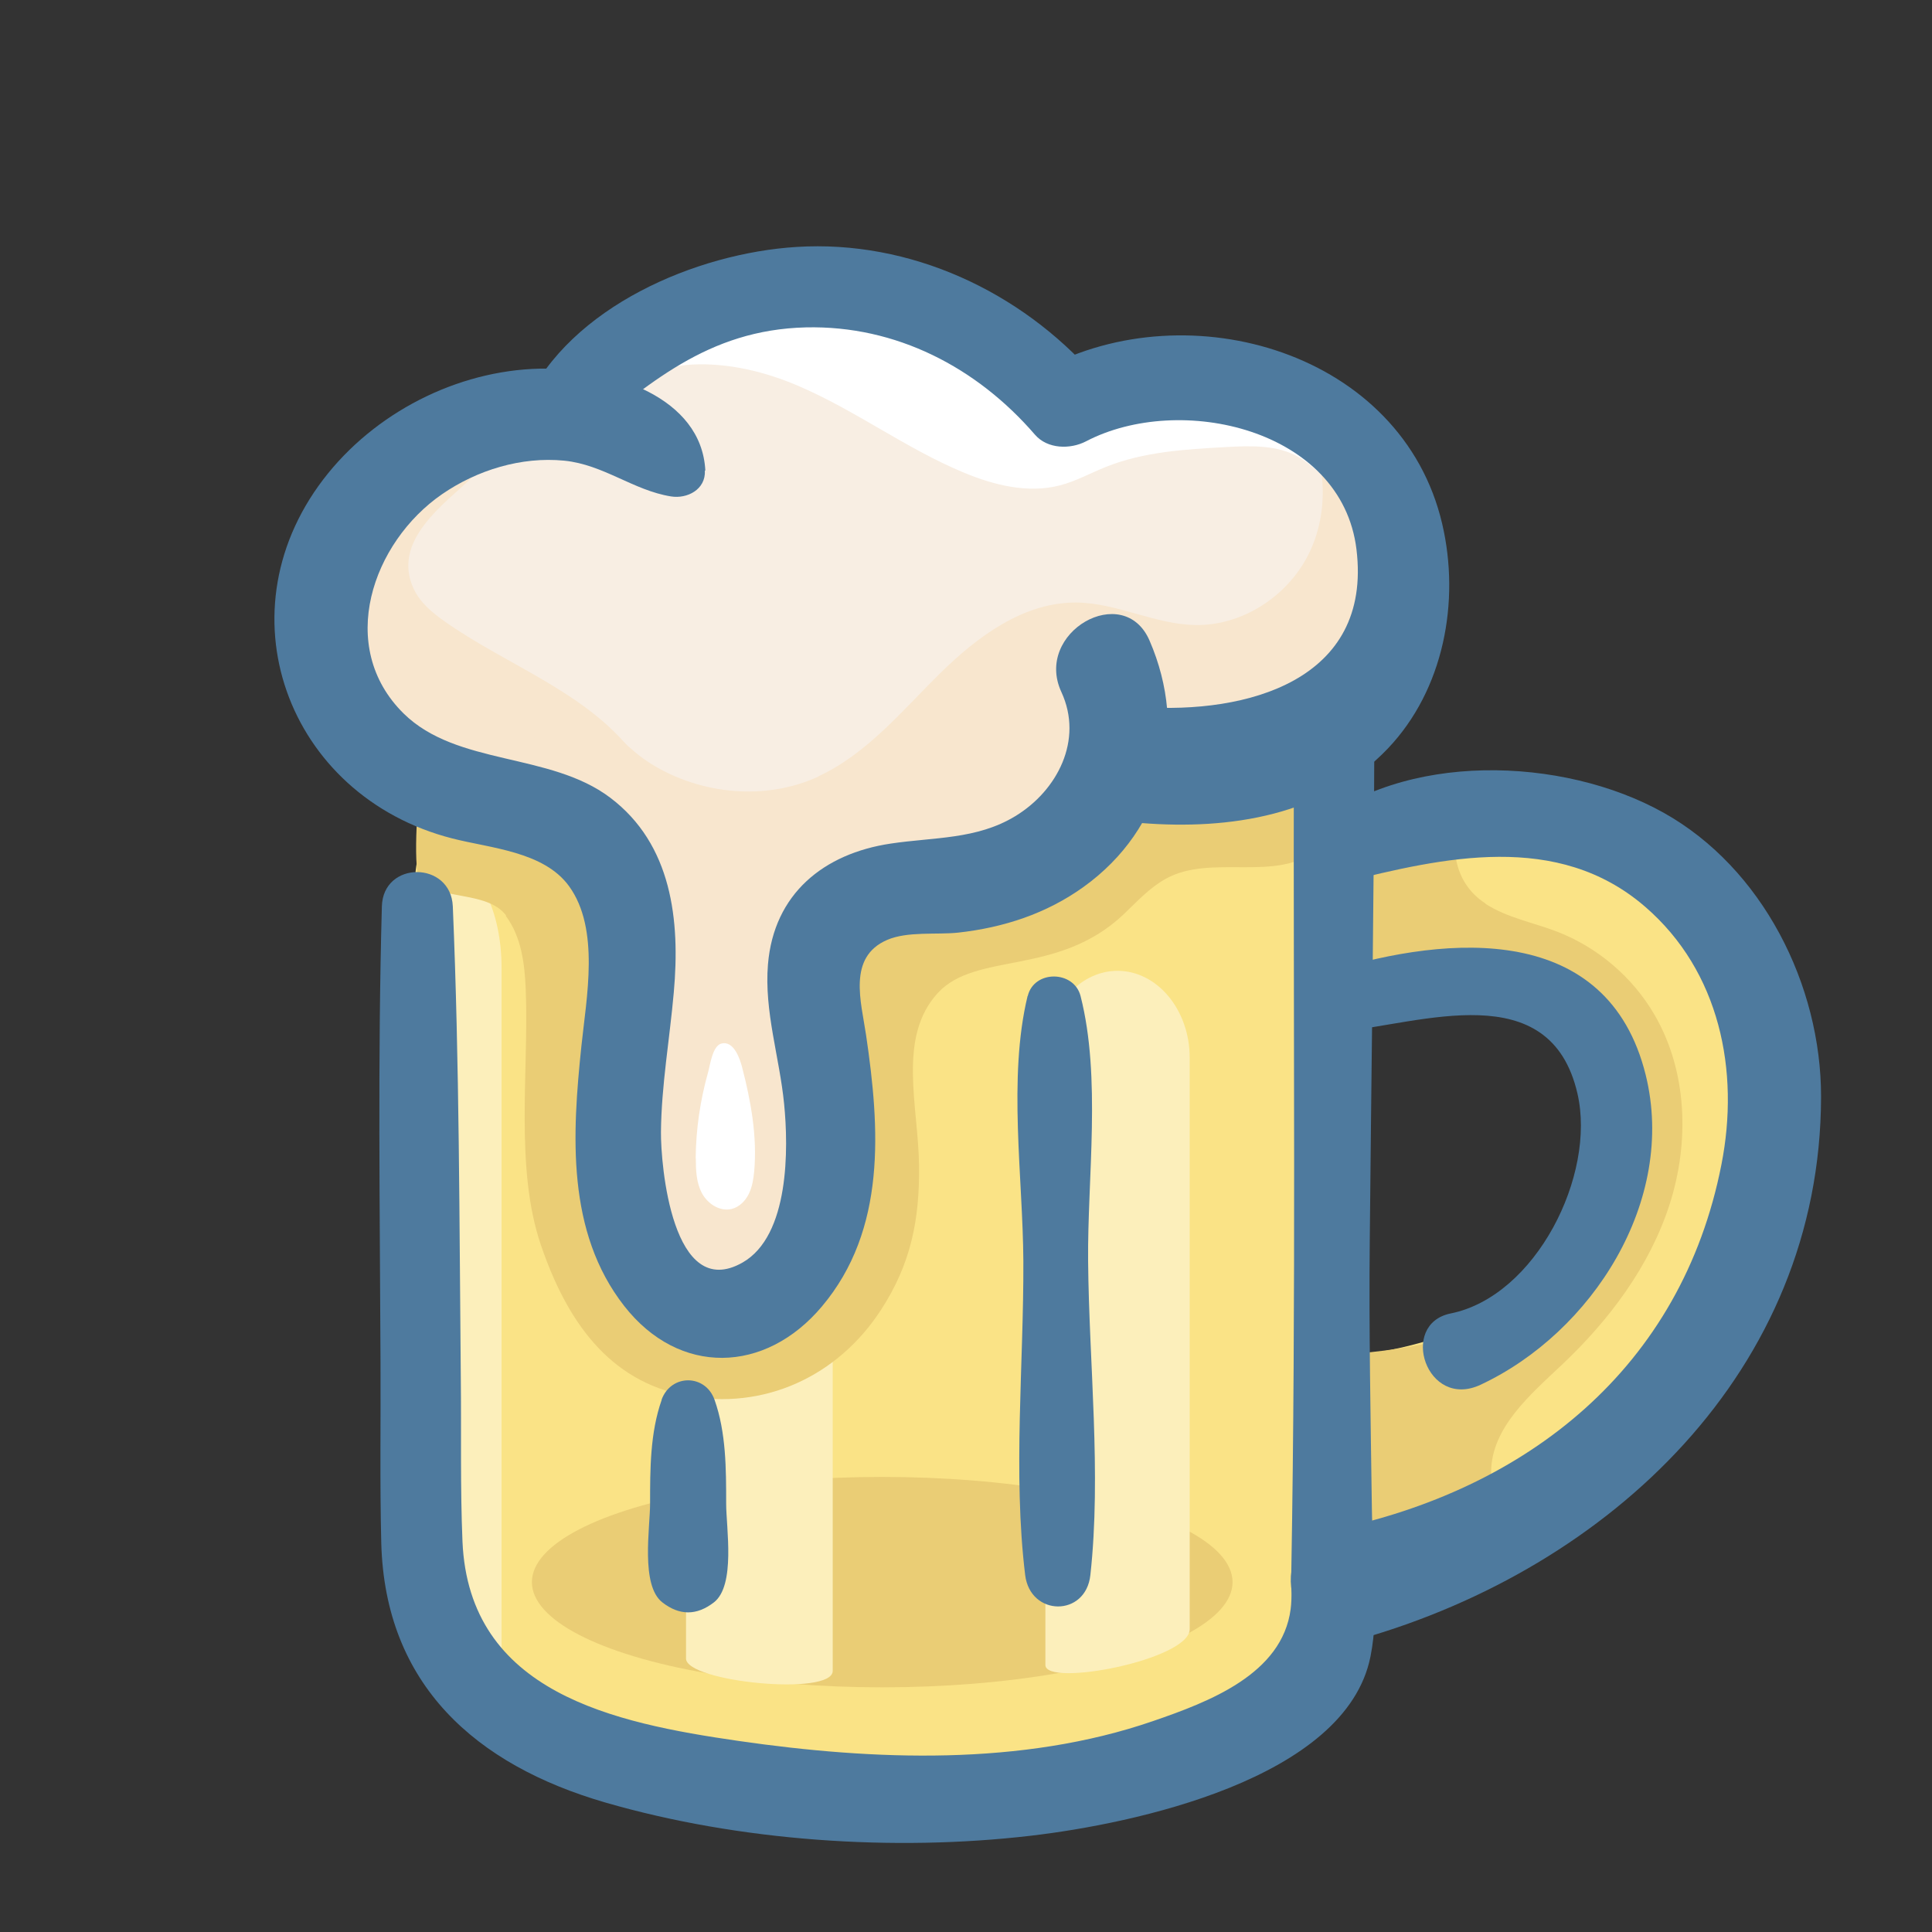
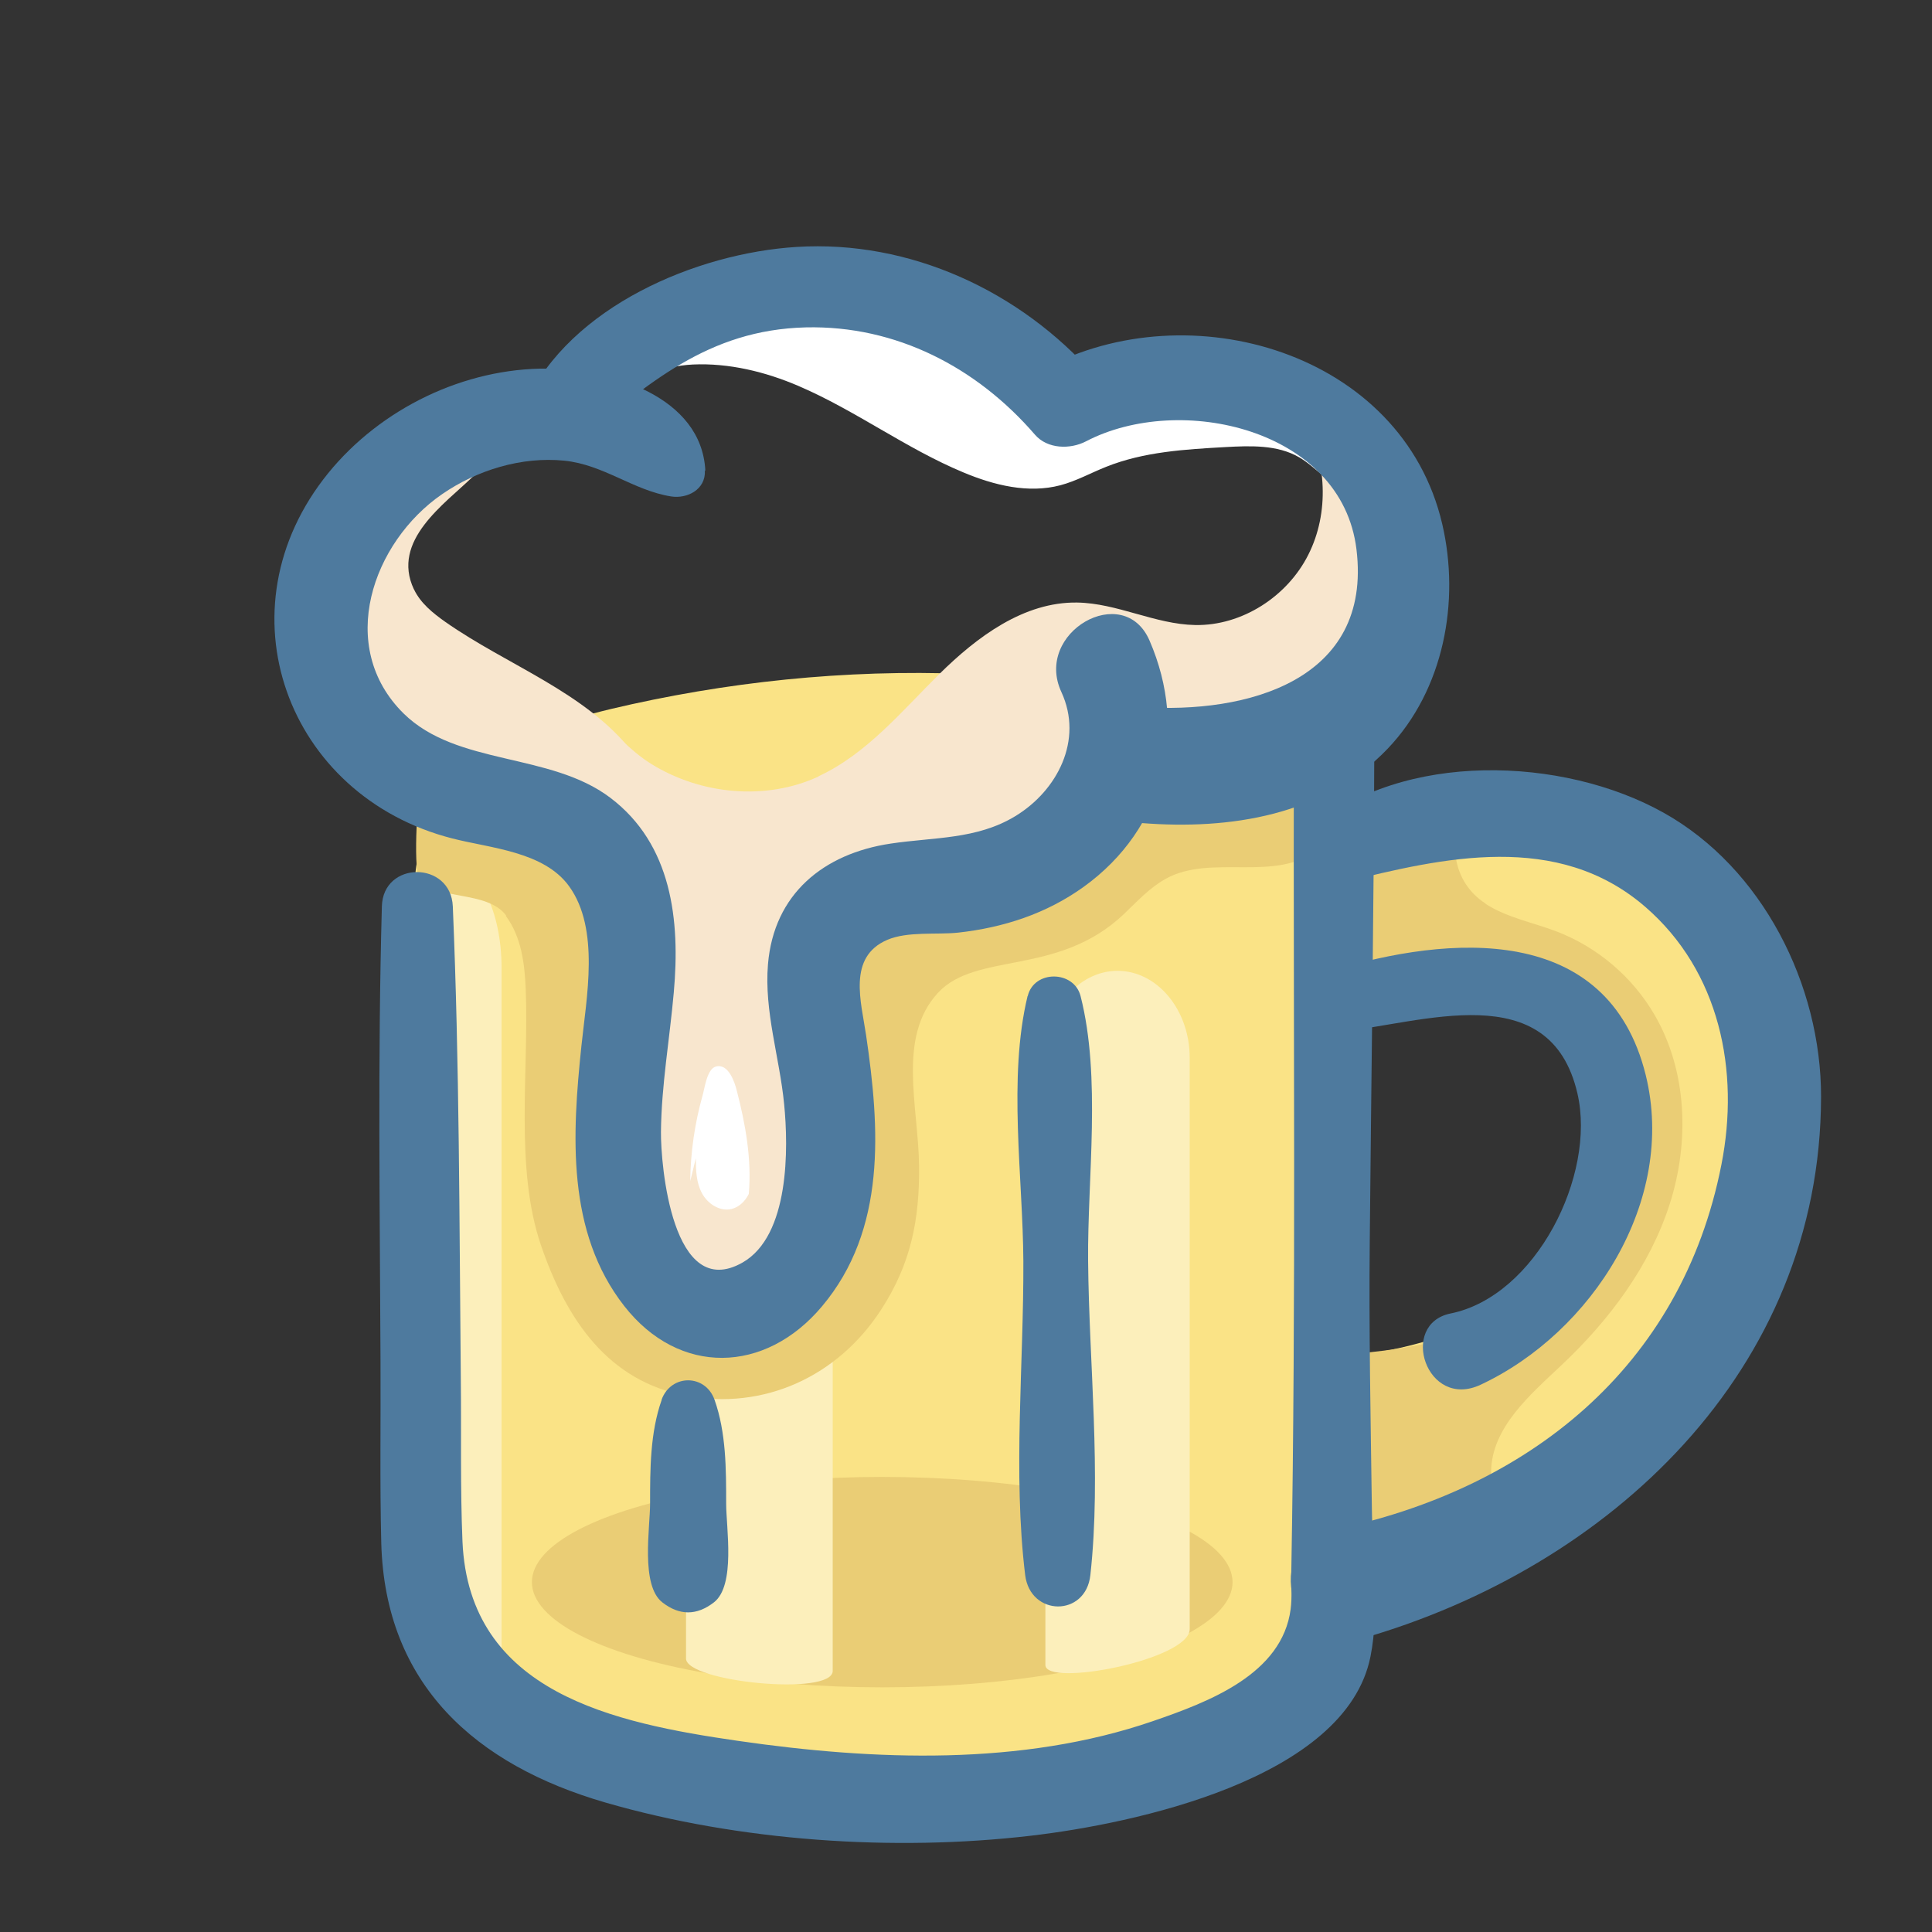
<svg xmlns="http://www.w3.org/2000/svg" id="Calque_1" viewBox="0 0 128 128">
  <rect x="0" y="0" width="128" height="128" fill="#333333" stroke="none" />
  <defs>
    <style>.cls-1{fill:#f8e6ce;}.cls-1,.cls-2,.cls-3,.cls-4,.cls-5,.cls-6,.cls-7{stroke-width:0px;}.cls-2{fill:#f8eee3;}.cls-3{fill:#4e7a9e;}.cls-4{fill:#fff;}.cls-5{fill:#eacd75;}.cls-6{fill:#fcefbb;}.cls-7{fill:#fae386;}</style>
  </defs>
  <path class="cls-7" d="m88.39,49.69l-.14,56.98c-.08,1.16.05,2.38-.41,3.45-.52,1.19-1.58,2.04-2.67,2.75-5.34,3.48-12.57,6.25-23.26,6.25-7.97,0-22.22-1.13-28.69-5.8-1.42-1.03-2.74-2.27-3.52-3.85-1.08-2.18-1.83-4.73-1.75-7.16l-.3-42.26c-.75-3.55,1.27-7.21,4.15-9.41,2.88-2.21,6.5-3.2,10.04-3.98,15.41-3.39,31.86-2.79,46.54,3.02Z" />
  <ellipse class="cls-5" cx="58.45" cy="104.82" rx="23.21" ry="6.97" />
  <path class="cls-7" d="m102.11,66.55c3.41,2.1,5.04,6.5,4.36,10.45-.67,3.95-3.37,7.37-6.76,9.52-3.38,2.14-7.4,3.12-11.4,3.44-.22,5.35-.25,10.7-.1,16.05,6.88-3.24,32.94-8.93,29.71-37.19-2.06-18.03-22.4-17.02-30.57-13.03-.33.16-.12,7.25-.01,7.9.31,1.91.54,2.17,2.52,2.13,4.31-.07,8.16-1.78,12.25.73Z" />
  <path class="cls-6" d="m69.26,110.31v-40.24c0-3.16,2.15-5.75,4.78-5.75h0c2.63,0,4.78,2.59,4.78,5.75v37.87c0,2.02-9.56,3.86-9.56,2.37Z" />
  <path class="cls-6" d="m45.45,109.88v-39.81c0-3.16,2.19-5.75,4.86-5.75h0c2.67,0,4.86,2.59,4.86,5.75v40.63c0,1.7-9.72.73-9.72-.82Z" />
  <path class="cls-6" d="m26.55,98.98v-34.87c0-3.72,1.5-6.76,3.34-6.76h0c1.84,0,3.34,3.04,3.34,6.76v46.97c0,3.72-6.68-8.39-6.68-12.1Z" />
  <path class="cls-5" d="m33.51,60.68c1.02,1.36,1.25,3.14,1.32,4.84.22,5.42-.74,11.85,1.01,16.98,1.7,4.97,4.46,9,9.62,9.97,5.16.98,10.05-1.28,12.91-5.69,1.97-3.03,2.56-5.94,2.52-9.55-.05-3.98-1.45-8.5,1.24-11.44,2.53-2.76,7.95-1.09,12.31-5.21.88-.84,1.72-1.76,2.78-2.35,3.02-1.7,7.38.29,10.03-1.96,1.84-1.57,1.83-4.36,1.67-6.77-2.96-.28-5.93-.57-8.89-.85-.98-.09-1.99-.19-2.94.08-1.39.39-2.44,1.49-3.44,2.52-1.47,1.54-3,3.07-4.86,4.1-1.64.91-3.48,1.39-5.3,1.86-3.72.96-7.43,1.93-11.15,2.89-2.57.67-5.39,1.31-7.78.16-3-1.44-4.2-5.16-6.92-7.09-2.71-1.93-6.36-1.7-9.66-1.25-.31.04-.63,5.6-.21,6.23,1.06,1.57,4.47.79,5.76,2.5Z" />
-   <path class="cls-2" d="m29.36,28.71c-2.07.84-4.01,2.12-5.35,3.91-1.89,2.52-3.25,5.8-3.39,8.94-.07,1.61.78,3.27,1.41,4.75,1.57,3.66,6.07,4.85,9.97,5.62,3.91.77,8.4,2.02,9.91,5.7.95,2.34.38,4.98-.03,7.47-.47,2.87-.69,5.79-.66,8.7.03,2.65.28,5.38,1.53,7.71s3.66,4.21,6.31,4.11c3.68-.14,6.29-3.95,6.64-7.61.35-3.66-.9-7.26-1.68-10.85-.58-2.65-.76-5.81,1.21-7.68,2.36-2.24,6.17-1.23,9.39-1.7,2.99-.44,5.72-2.37,7.14-5.03.34-.65.63-1.35,1.18-1.84.59-.52,1.39-.71,2.17-.85,4.78-.85,10.28.96,13.65-2.53,2.37-2.46,4.63-4.25,4.63-10.35,0-2.77-2.02-6.61-4.01-8.53-1.06-1.02-2.45-1.61-3.83-2.13-3.52-1.35-7.45-2.45-11.01-1.21-.69.24-1.37.57-2.1.53-.9-.05-1.66-.67-2.37-1.23-3.56-2.83-7.64-5.12-12.08-6.11-5.15-1.14-13.03-.62-16.38,4.17-1.16,1.66-.77,4.2-2.71,4.99-1.04.42-3.36-.22-4.58-.12-1.7.15-3.37.55-4.95,1.19Z" />
  <path class="cls-1" d="m27.43,39.05c.43.91,1.25,1.57,2.07,2.15,4.14,2.9,9.25,4.63,12.38,8.6,3.42,4.32,3.68,10.45,2.26,15.77-1.45-1.93-1.66-4.54-2.89-6.62-3.64-6.17-13.92-5-18.05-10.86-1.07-1.52-1.59-3.39-1.68-5.25-.14-3.13.94-6.3,2.97-8.69,1.28-1.52,5.09-5.09,6.87-2.6-1.91,1.85-5.46,4.26-3.94,7.49Z" />
  <path class="cls-1" d="m54.23,51.43c3.19-1.48,5.51-4.31,8.01-6.78,2.5-2.47,5.6-4.78,9.12-4.73,2.66.04,5.16,1.44,7.82,1.49,3.1.06,6.11-1.89,7.5-4.66,1.4-2.77,1.22-6.23-.27-8.95,4.53,2.62,6.97,8.4,5.69,13.47-1.29,5.07-6.19,9-11.42,9.14-2.47.07-5.16-.58-7.29.69-.94.56-1.64,1.43-2.39,2.22-2.45,2.56-5.69,4.36-9.16,5.1-2,.42-4.24.58-5.7,2.01-.77.75-1.21,1.78-1.49,2.82-.87,3.25-.25,6.69.22,10.03.47,3.33.76,6.89-.69,9.93-1.45,3.04-5.26,5.19-8.29,3.72-2.7-1.32-3.58-4.72-3.79-7.71-.59-8.34,1.48-17.39-2.66-24.66-1.86-3.26-4.87-5.91-5.97-9.5-.08-.24,5.14,1.76,5.66,2.16,1.41,1.07,2.51,2.46,4.03,3.4,3.26,2.02,7.57,2.45,11.08.82Z" />
-   <path class="cls-4" d="m46.1,76.74c0,.79.03,1.62.41,2.32.38.7,1.18,1.22,1.95,1.04.51-.12.92-.53,1.15-1s.31-1,.36-1.52c.2-2.3-.22-4.62-.8-6.86-.14-.55-.55-1.8-1.38-1.58-.59.16-.74,1.42-.88,1.91-.52,1.85-.8,3.76-.82,5.68Z" />
+   <path class="cls-4" d="m46.1,76.74c0,.79.03,1.62.41,2.32.38.7,1.18,1.22,1.95,1.04.51-.12.92-.53,1.15-1c.2-2.3-.22-4.62-.8-6.86-.14-.55-.55-1.8-1.38-1.58-.59.16-.74,1.42-.88,1.91-.52,1.85-.8,3.76-.82,5.68Z" />
  <path class="cls-4" d="m52.9,25.57c3.78,1.62,7.13,4.15,10.93,5.73,2.03.85,4.29,1.41,6.42.85,1.06-.28,2.02-.82,3.03-1.22,2.49-1,5.23-1.16,7.91-1.31,1.66-.09,3.43-.16,4.87.67,1.12.65,1.96,1.8,3.2,2.16.44-1.63-.25-3.4-1.38-4.65-1.13-1.25-2.65-2.07-4.17-2.8-1.45-.69-2.97-1.34-4.57-1.41-1.97-.09-3.89.67-5.86.73-4.15.13-7.67-2.78-11.42-4.56-3.53-1.67-7.51-2.39-11.4-2.04-2.4.21-4.79.83-6.88,2.04-1.84,1.06-3.46,2.6-4.44,4.5-.83,1.6-.4,1.99,1.24,1.44,1.87-.63,3.5-1.45,5.52-1.55,2.39-.11,4.81.48,7,1.42Z" />
  <path class="cls-5" d="m98.42,59.88c1.42.92,3.14,1.23,4.73,1.84,2.7,1.04,5.02,3.02,6.47,5.52,2.17,3.73,2.32,8.43,1,12.54-1.32,4.11-4,7.68-7.14,10.64-2.12,2-4.65,4.16-4.69,7.07-.01,1.02.3,2.07,0,3.05-.27.87-.98,1.52-1.71,2.07-2.38,1.83-6,3.1-8.94,3.69l-.14-16.48c4.96-.32,9.95-1,13.84-4.11,3.88-3.11,5.7-7.95,5.49-12.92-.06-1.34-.33-2.7-1.05-3.83-1.71-2.68-4.54-3.27-7.72-3.15-3.41.13-7.63.77-10.85,1.9,0,0,.18-13.17.22-12.59.04.58,7.8-1.92,8.54-.97.46.6-.13,1.97-.02,2.67.2,1.27.88,2.34,1.97,3.04Z" />
  <path class="cls-3" d="m25.3,60.06c-.28,10.06-.13,20.13-.09,30.2.02,3.99-.05,7.99.05,11.97.25,9.39,6.26,14.7,14.84,17.19,8.84,2.56,19.08,3.27,28.21,2.2,6.68-.78,20.87-3.72,22.49-11.88.61-3.07.13-6.71.09-9.81-.08-5.9-.2-11.8-.14-17.7.1-10.85.27-21.7.3-32.55,0-3.43-5.32-3.43-5.33,0-.04,18.2.15,36.38-.17,54.58-.01.76.06,1.58-.04,2.34-.56,4.32-5.41,6.15-9.13,7.43-8.69,2.99-18.46,2.61-27.46,1.31-8.23-1.19-17.85-3.18-18.28-13.22-.15-3.58-.07-7.19-.11-10.77-.1-10.44-.09-20.87-.53-31.3-.13-3.02-4.62-3.04-4.7,0h0Z" />
  <path class="cls-3" d="m89,58.46c6.62-1.65,14.19-3.4,19.99,1.61,4.96,4.28,6.28,10.89,5.06,17.08-2.64,13.47-12.86,21.58-25.87,24.24-4.67.95-2.68,8.52,1.98,7.19,16.48-4.71,30.46-17.76,30.49-35.91.01-7.4-3.87-15.16-10.44-18.83-6.69-3.74-17.26-4.08-23.32,1.03-1.72,1.45.14,4.09,2.09,3.6h0Z" />
  <path class="cls-3" d="m88.73,68.36c5.46-.54,13.97-3.75,15.78,4.09,1.25,5.41-2.76,13.43-8.4,14.57-3.46.7-1.61,6.41,1.99,4.72,7.36-3.45,13-12.17,10.93-20.53-2.51-10.11-13.01-9.27-20.84-6.89-2.12.64-1.86,4.28.55,4.05h0Z" />
  <path class="cls-3" d="m46.73,31.17c-.26-4.91-6.27-6.71-10.43-6.75-5.53-.05-11.07,2.64-14.55,6.92-7.34,9.04-2.75,21.41,8.22,24.21,2.53.65,6.06.86,7.73,3.16,2.06,2.84,1.15,7.4.82,10.59-.61,5.84-1.01,12.31,2.84,17.23,3.63,4.64,9.33,4.5,13.09.03,4.3-5.1,3.84-11.81,2.93-17.98-.32-2.19-1.25-5.17,1.4-6.31,1.35-.58,3.26-.33,4.69-.48,3.01-.33,5.86-1.26,8.32-3.03,5.37-3.86,6.96-10.35,4.37-16.32-1.71-3.95-7.68-.55-5.84,3.41,1.47,3.18-.27,6.53-3.05,8.22-2.56,1.56-5.41,1.39-8.26,1.82-4.43.66-7.74,3.32-8.13,8-.26,3.11.77,6.17,1.07,9.25.29,2.91.37,8.73-2.76,10.51-4.66,2.64-5.42-6.51-5.4-8.66.03-3.09.58-6.17.85-9.24.43-4.77-.12-9.81-4.21-12.9-4-3.02-10.15-2.1-13.69-5.58-4.49-4.43-2.07-11.35,2.55-14.53,2.32-1.6,5.26-2.5,8.09-2.22,2.61.26,4.58,1.97,7.08,2.37,1.06.17,2.3-.45,2.24-1.71h0Z" />
  <path class="cls-3" d="m38.21,29.28c4.72-3.83,8.67-7.43,15.18-7.59,5.98-.14,11.33,2.65,15.18,7.11.83.96,2.34.98,3.38.44,6.22-3.25,16.95-.84,17.92,7.16,1.06,8.72-7.32,10.91-14.23,10.44-4.95-.34-4.9,7.3,0,7.69,5.86.46,12.06-.49,16.3-4.93,3.72-3.9,4.81-9.75,3.61-14.89-2.66-11.38-16.74-15.45-26.41-10.27,1.13.15,2.26.29,3.38.44-4.92-5.59-12.23-8.99-19.74-8.52-6.64.41-14.99,3.95-17.95,10.34-1.05,2.26,1.45,4.17,3.38,2.61h0Z" />
  <path class="cls-3" d="m68.08,65.99c-1.31,5.42-.31,12.02-.28,17.56.03,6.79-.7,14.06.12,20.8.34,2.76,4.02,2.79,4.32,0,.74-6.75-.09-14.02-.15-20.8-.05-5.53.88-12.15-.5-17.56-.44-1.71-3.08-1.74-3.5,0h0Z" />
  <path class="cls-3" d="m43.84,92.74c-.77,2.18-.77,4.59-.77,6.88,0,1.59-.64,5.41.81,6.54,1.13.88,2.27.89,3.42,0,1.45-1.13.81-4.94.81-6.54,0-2.29,0-4.71-.77-6.88-.61-1.72-2.89-1.72-3.51,0h0Z" />
</svg>